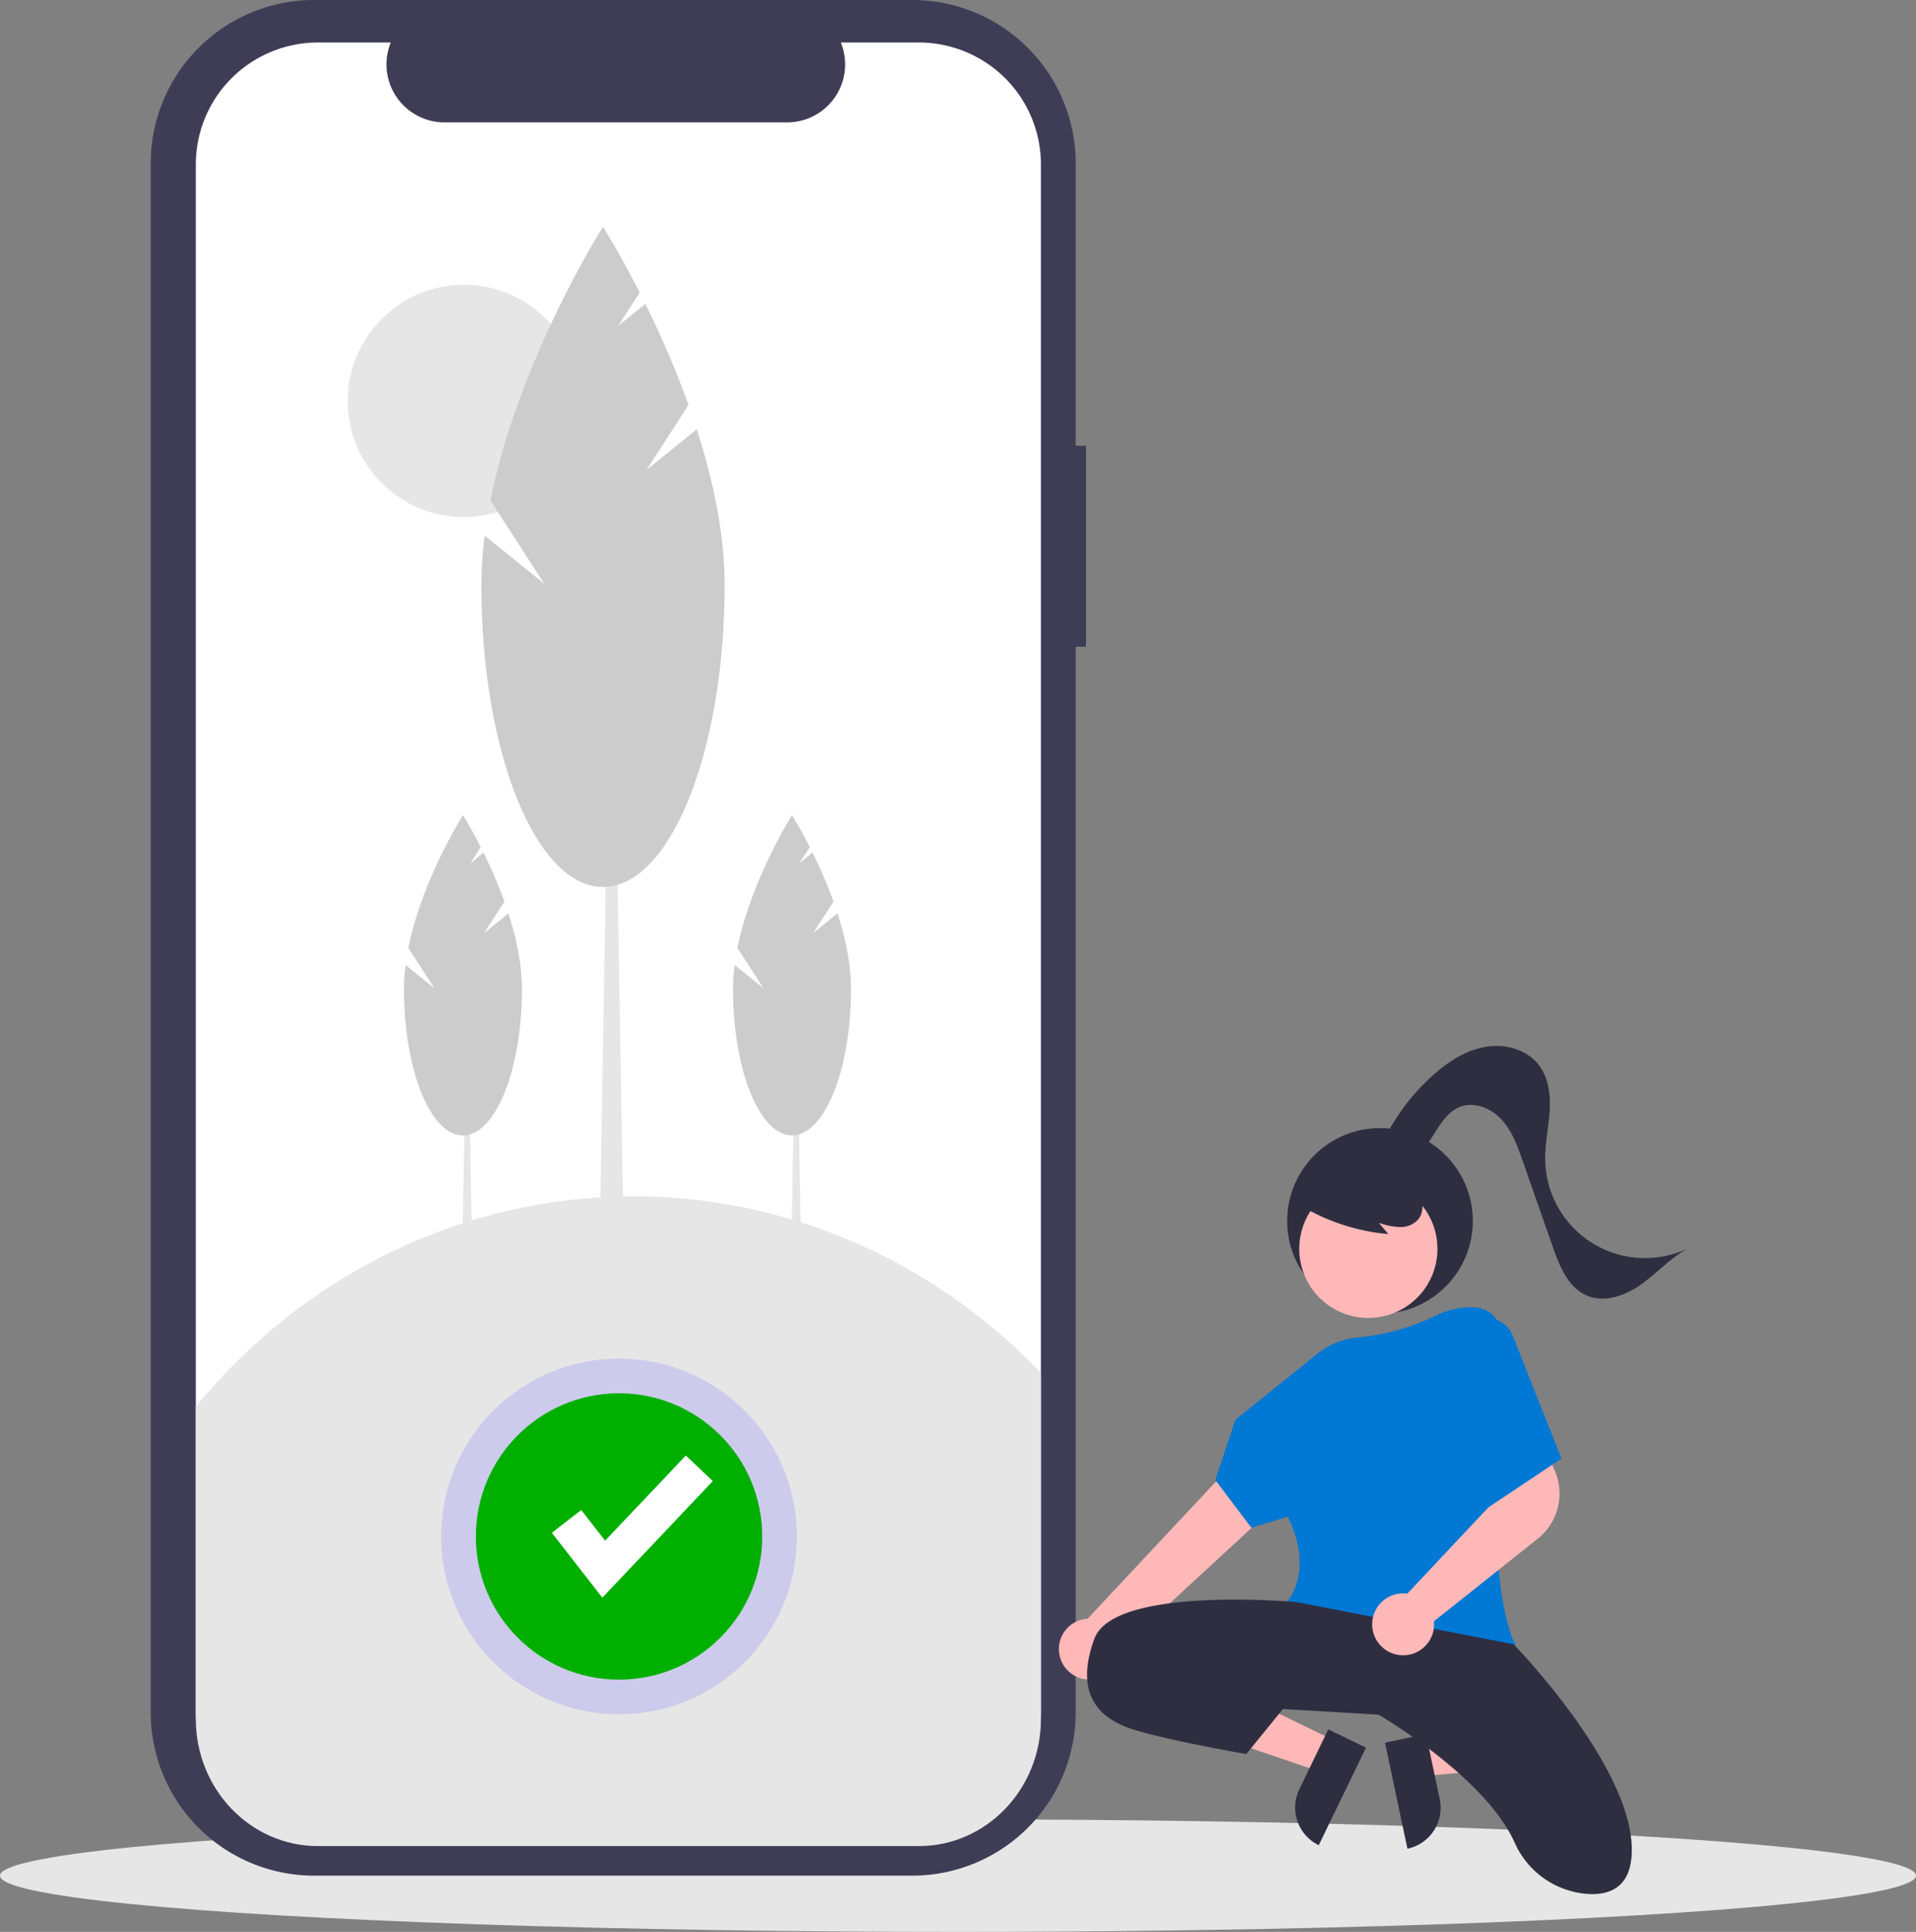
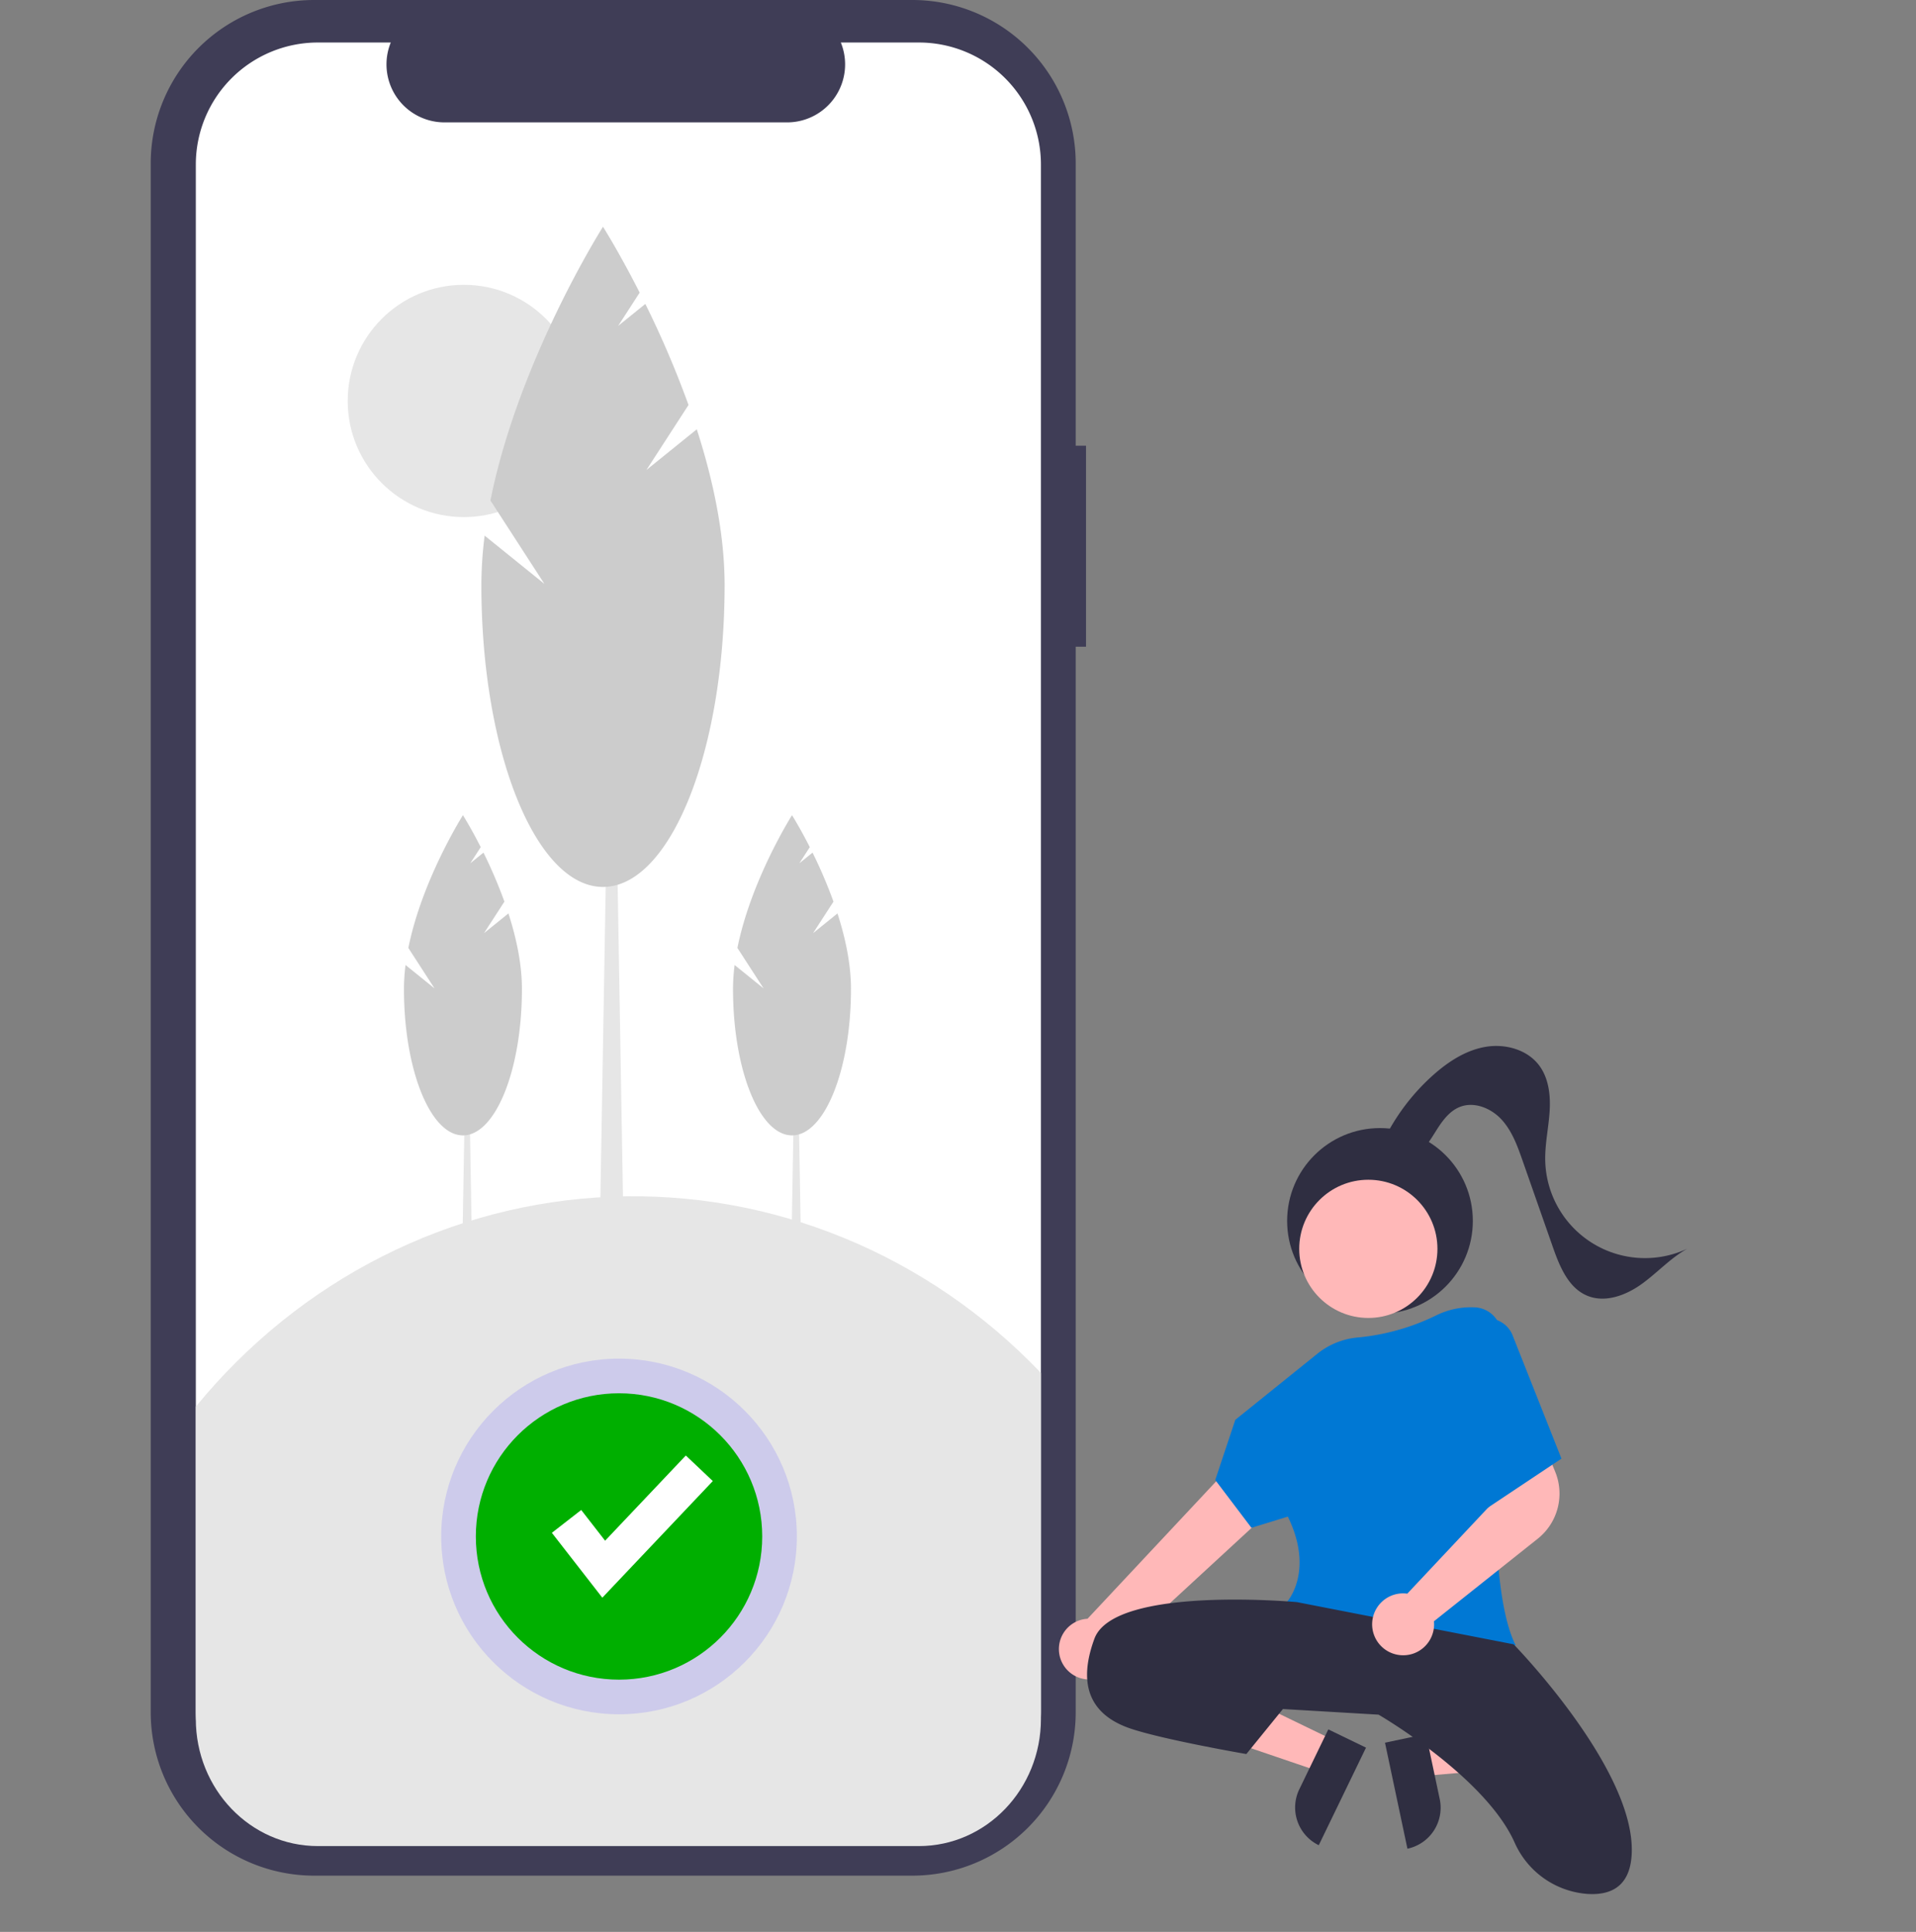
<svg xmlns="http://www.w3.org/2000/svg" width="681" height="686.689" viewBox="0 0 681 686.689">
  <rect x="0" y="0" width="681" height="686.689" fill="#808080" stroke="none" />
  <g transform="translate(-228 -105)">
-     <ellipse cx="340.5" cy="20" rx="340.5" ry="20" transform="translate(228 751.689)" fill="#e6e6e6" />
    <path d="M614,263.086h-3.663V162.735a58.08,58.08,0,0,0-58.08-58.08H339.651a58.08,58.08,0,0,0-58.08,58.08v550.53a58.08,58.08,0,0,0,58.08,58.08H552.257a58.08,58.08,0,0,0,58.08-58.08V334.517H614Z" transform="translate(0 0.345)" fill="#3f3d56" />
    <path d="M597.975,163.141V712.86A43.376,43.376,0,0,1,554.6,756.235H340.974A43.376,43.376,0,0,1,297.6,712.863V163.141a43.376,43.376,0,0,1,43.374-43.375h25.917a20.617,20.617,0,0,0,19.081,28.389h121.8a20.617,20.617,0,0,0,19.082-28.389H554.6a43.376,43.376,0,0,1,43.375,43.374Z" transform="translate(0 0.345)" fill="#fff" />
    <path d="M212.286,474.693h-4.493l1.5-87.756h1.5Z" transform="translate(184 105)" fill="#e6e6e6" />
    <path d="M400.029,436.342l7.252-11.207a168.043,168.043,0,0,0-7.44-17.416l-4.689,3.788,3.713-5.738c-3.539-6.965-6.323-11.354-6.323-11.354S378,417.332,373.139,441.6l9.306,14.382-10.3-8.321a67.983,67.983,0,0,0-.565,8.524c0,28.739,9.386,52.036,20.964,52.036s20.964-23.3,20.964-52.036c0-8.909-2.016-18.23-4.8-26.853Z" transform="translate(0 0.345)" fill="#ccc" />
    <path d="M329.245,474.693h-4.493l1.5-87.756h1.5Z" transform="translate(184 105)" fill="#e6e6e6" />
    <path d="M516.988,436.342l7.252-11.207a168.011,168.011,0,0,0-7.44-17.416l-4.689,3.788,3.713-5.738c-3.539-6.965-6.323-11.354-6.323-11.354s-14.544,22.919-19.4,47.185l9.3,14.38-10.3-8.321a67.989,67.989,0,0,0-.565,8.524c0,28.739,9.386,52.036,20.964,52.036s20.964-23.3,20.964-52.036c0-8.909-2.016-18.23-4.8-26.853Z" transform="translate(0 0.345)" fill="#ccc" />
    <circle cx="41.28" cy="41.28" r="41.28" transform="translate(351.587 206.238)" fill="#e6e6e6" />
    <path d="M266.043,461.916H256.78l3.088-180.945h3.087Z" transform="translate(184 105)" fill="#e6e6e6" />
    <path d="M457.762,271.706,472.715,248.6a346.452,346.452,0,0,0-15.341-35.911L447.7,220.5l7.656-11.832c-7.3-14.362-13.037-23.411-13.037-23.411s-29.988,47.256-40.007,97.29L421.5,312.2l-21.242-17.157a140.157,140.157,0,0,0-1.165,17.576c0,59.257,19.353,107.294,43.226,107.294s43.226-48.037,43.226-107.294c0-18.37-4.156-37.589-9.889-55.368Z" transform="translate(0 0.345)" fill="#ccc" />
    <path d="M591.743,592.653V715.661c0,24.949-19.419,45.174-43.375,45.175H334.742c-23.955,0-43.375-20.225-43.376-45.175V604.645c37.038-45.282,90.589-72.345,147.662-74.624S551.485,550.456,591.743,592.653Z" transform="translate(6.232 0.345)" fill="#e6e6e6" />
    <circle cx="63.208" cy="63.208" r="63.208" transform="translate(384.812 587.922)" fill="#6c63ff" opacity="0.2" />
    <circle cx="50.895" cy="50.895" r="50.895" transform="translate(397.125 600.235)" fill="#00af00" />
    <path d="M258.084,567.89l-17.937-23.061,10.431-8.113,8.492,10.919,28.689-30.284,9.594,9.088Z" transform="translate(184 105)" fill="#fff" />
    <circle cx="33" cy="33" r="33" transform="translate(685.486 505.969)" fill="#2f2e41" />
    <path d="M553.859,383.226l2.542,11.993,47.47-4.1-3.751-17.7Z" transform="translate(178 341)" fill="#ffb8b8" />
    <path d="M789.188,618.5h38.531v14.887H804.075A14.887,14.887,0,0,1,789.188,618.5Z" transform="matrix(-0.207, -0.978, 0.978, -0.207, 286.71, 1661.973)" fill="#2f2e41" />
    <path d="M524.12,382.586l-5.343,11.035-45.1-15.357,7.886-16.285Z" transform="translate(178 341)" fill="#ffb8b8" />
    <path d="M771.037,617.456h23.644v14.887h-38.53A14.887,14.887,0,0,1,771.037,617.456Z" transform="translate(-201.941 1165.868) rotate(-64.164)" fill="#2f2e41" />
    <path d="M690.259,586.414a10.743,10.743,0,0,0,12.709-10.48l74.374-68.571-18.47-14.3L691.535,565a10.8,10.8,0,0,0-1.275,21.413Z" transform="translate(-77 115.379)" fill="#ffb8b8" />
    <circle cx="24.561" cy="24.561" r="24.561" transform="translate(689.783 524.337)" fill="#ffb8b8" />
    <path d="M813.386,577.893c-17.229,0-37.978-3.628-50.779-18.477l-.288-.334.3-.328c.1-.107,9.514-10.869.111-30.061L749.8,532.67l-12.87-16.989,7.13-21.389,29.177-23.5A26.751,26.751,0,0,1,787.846,465a80.212,80.212,0,0,0,27.785-7.913,27.907,27.907,0,0,1,12.8-2.8l.574.016a9.95,9.95,0,0,1,9.641,10.708c-1.979,25.63-5.472,87.543,4.792,108.861l.265.551-.592.15a136.109,136.109,0,0,1-29.723,3.319Z" transform="translate(-77 115.379)" fill="#0078d4" />
    <path d="M765.986,559.09s-65-6-72,13,1,28,13,32,41,9,41,9l13-16,34,2s37.885,21.973,48.36,45.474A30.762,30.762,0,0,0,869.123,662.8c8.4.584,15.863-2.587,15.863-15.712,0-30-42-73-42-73Z" transform="translate(-77 115.379)" fill="#2f2e41" />
    <path d="M716.486,588.59s17-5,44,8" transform="translate(-77 115.379)" fill="#2f2e41" />
-     <path d="M766.843,417.855a73.041,73.041,0,0,0,31.6,10.412l-3.331-3.991a24.474,24.474,0,0,0,7.561,1.5,8.281,8.281,0,0,0,6.75-3.159,7.7,7.7,0,0,0,.516-7.115,14.589,14.589,0,0,0-4.589-5.739,27.323,27.323,0,0,0-25.431-4.545,16.33,16.33,0,0,0-7.6,4.872,9.236,9.236,0,0,0-1.863,8.561" transform="translate(-77 115.379)" fill="#2f2e41" />
    <path d="M795.309,398.224A75.486,75.486,0,0,1,814.446,371.7c5.292-4.7,11.473-8.743,18.446-9.963s14.833.87,19.111,6.511c3.5,4.613,4.152,10.793,3.767,16.569s-1.676,11.5-1.553,17.284a35.468,35.468,0,0,0,50.527,31.351c-6.022,3.329-10.714,8.6-16.3,12.608s-12.963,6.76-19.312,4.11c-6.718-2.8-9.8-10.419-12.206-17.29l-10.732-30.64c-1.824-5.209-3.739-10.572-7.462-14.645s-9.765-6.557-14.889-4.509c-3.884,1.552-6.413,5.258-8.63,8.8s-4.557,7.32-8.3,9.179-9.3.715-10.523-3.285" transform="translate(-77 115.379)" fill="#2f2e41" />
    <path d="M803.736,577.979a11.565,11.565,0,0,1-1.268-.07,11,11,0,0,1,1.251-21.931,10.624,10.624,0,0,1,1.466.109l33.578-35.745-3.505-11.685,17.6-7.892,4.934,12.06A20.49,20.49,0,0,1,851.62,536.5l-36.961,29.4a10.2,10.2,0,0,1,.06,1.079,11.018,11.018,0,0,1-3.664,8.2,10.872,10.872,0,0,1-7.319,2.8Z" transform="translate(-77 115.379)" fill="#ffb8b8" />
    <path d="M829.986,459.09h0a9.453,9.453,0,0,1,12.628,5.156l17.372,43.844-27,18Z" transform="translate(-77 115.379)" fill="#0078d4" />
  </g>
</svg>